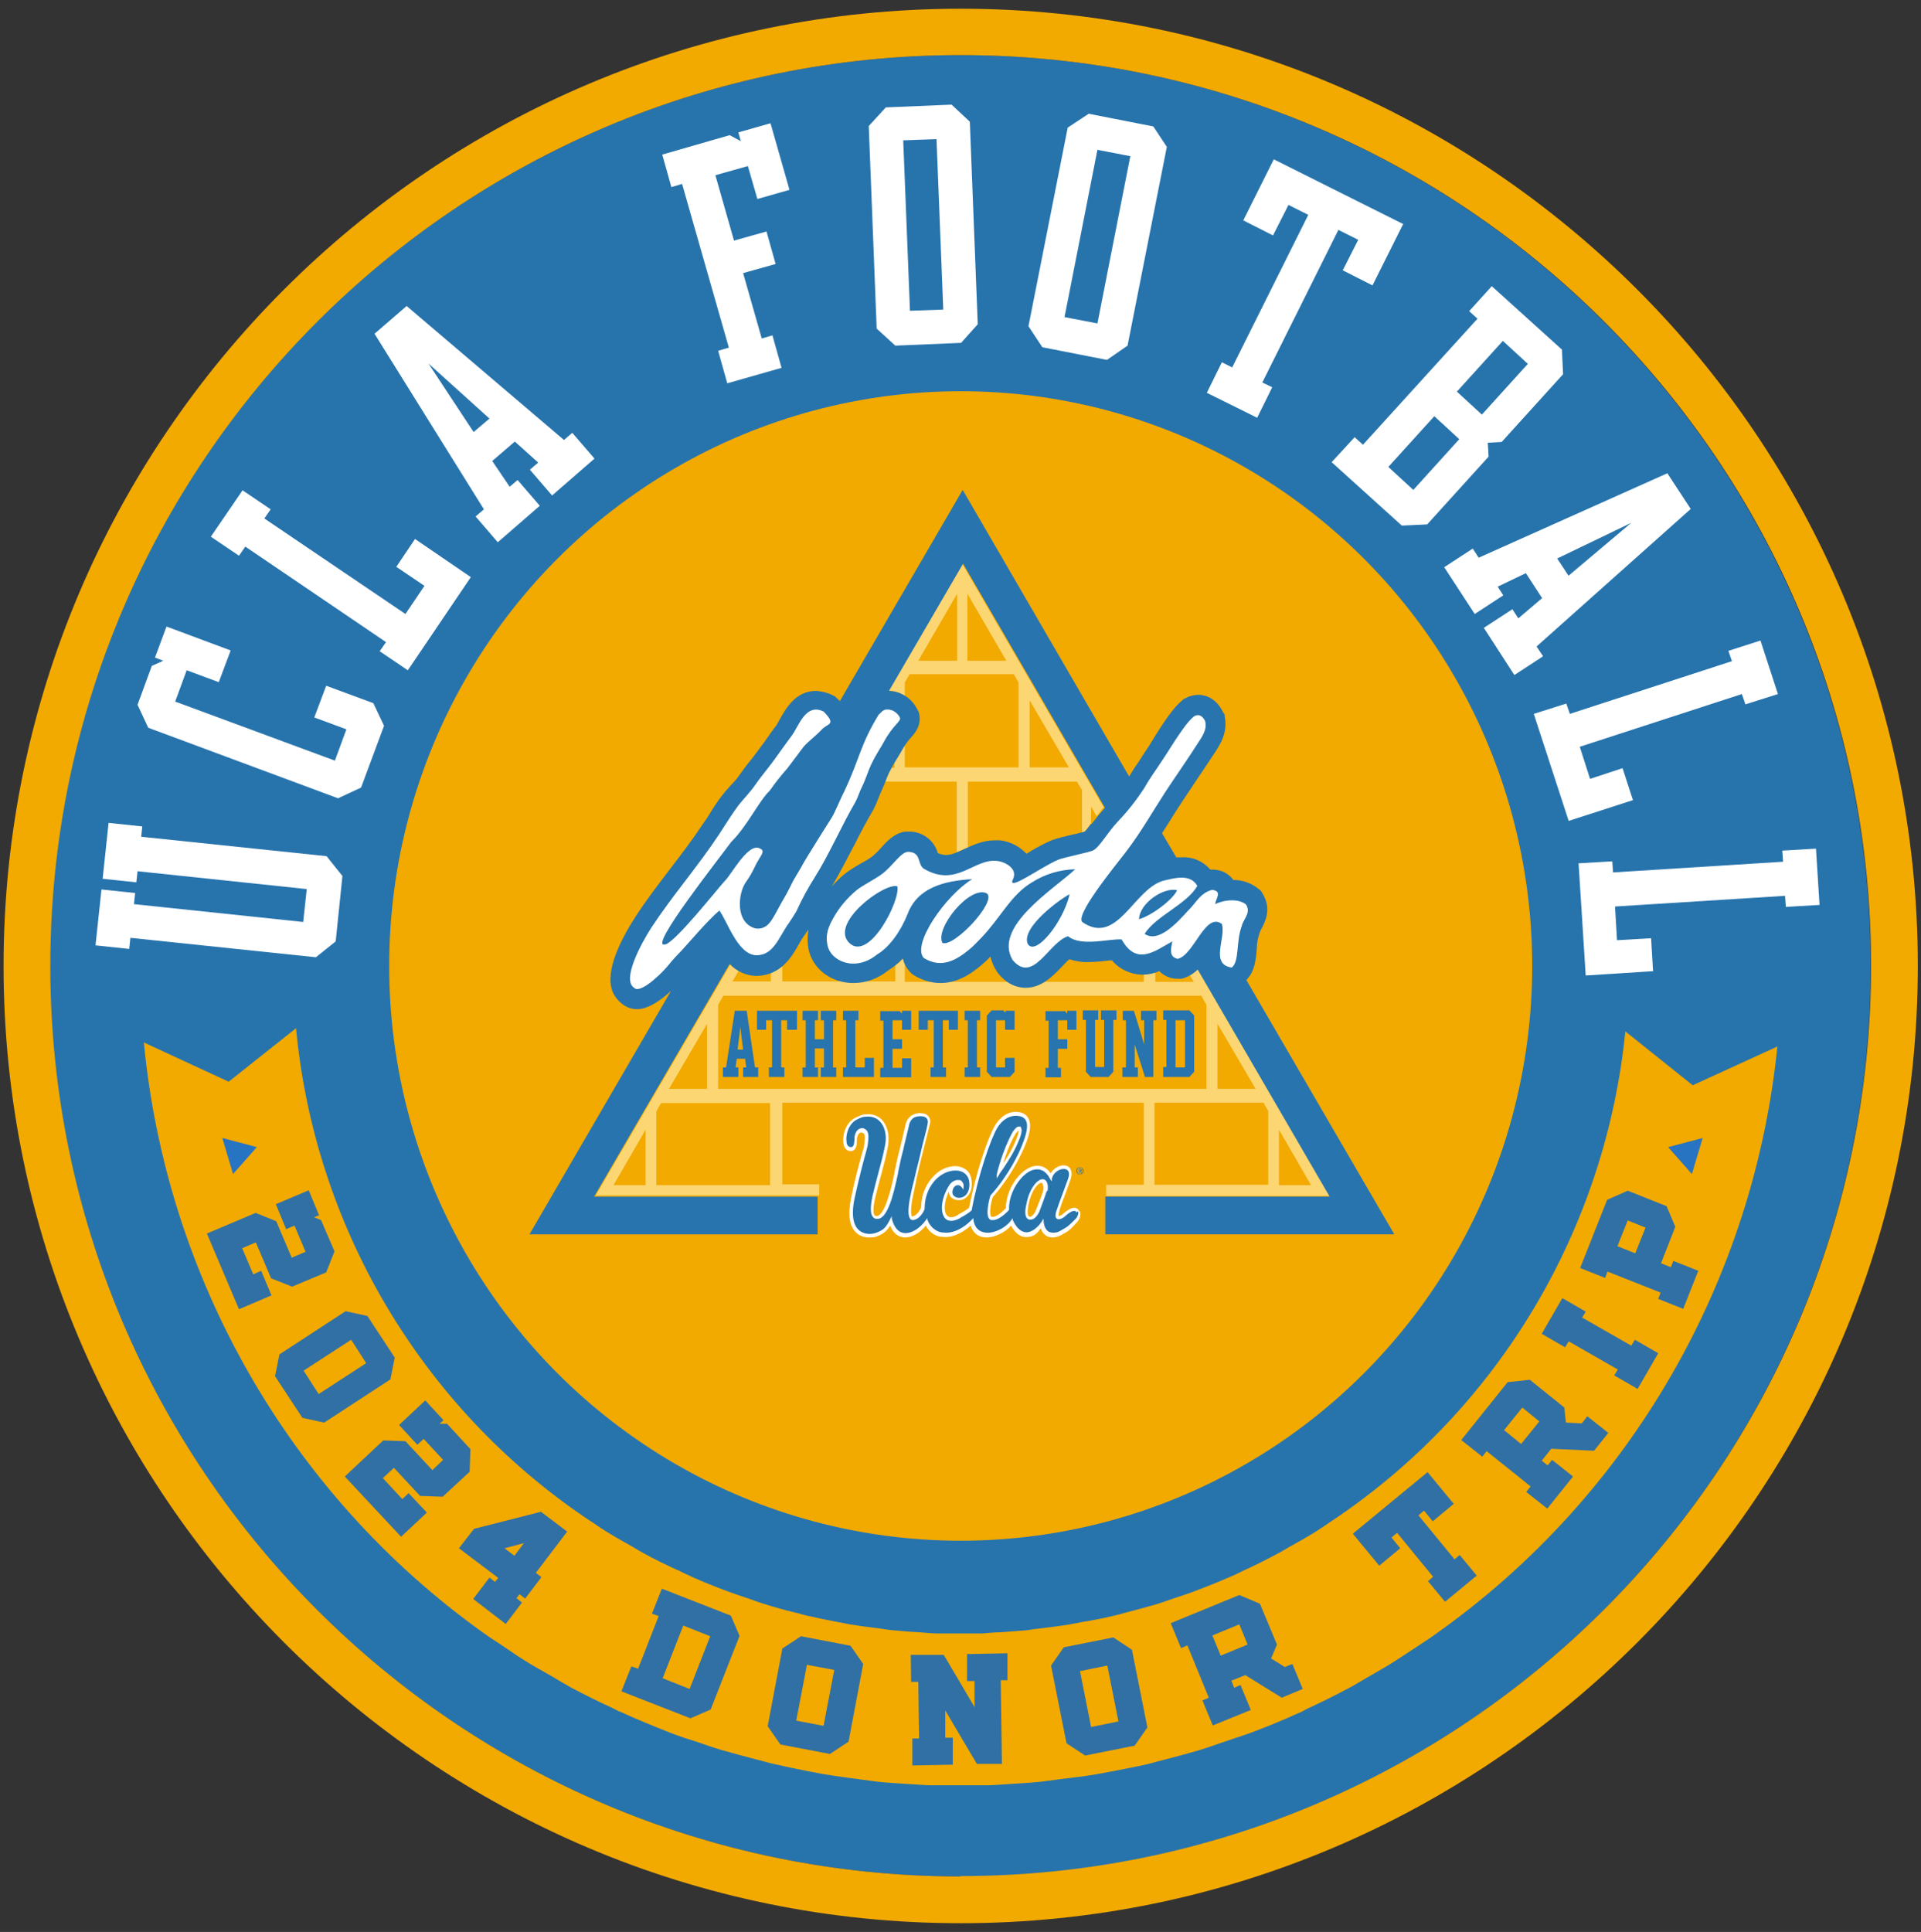
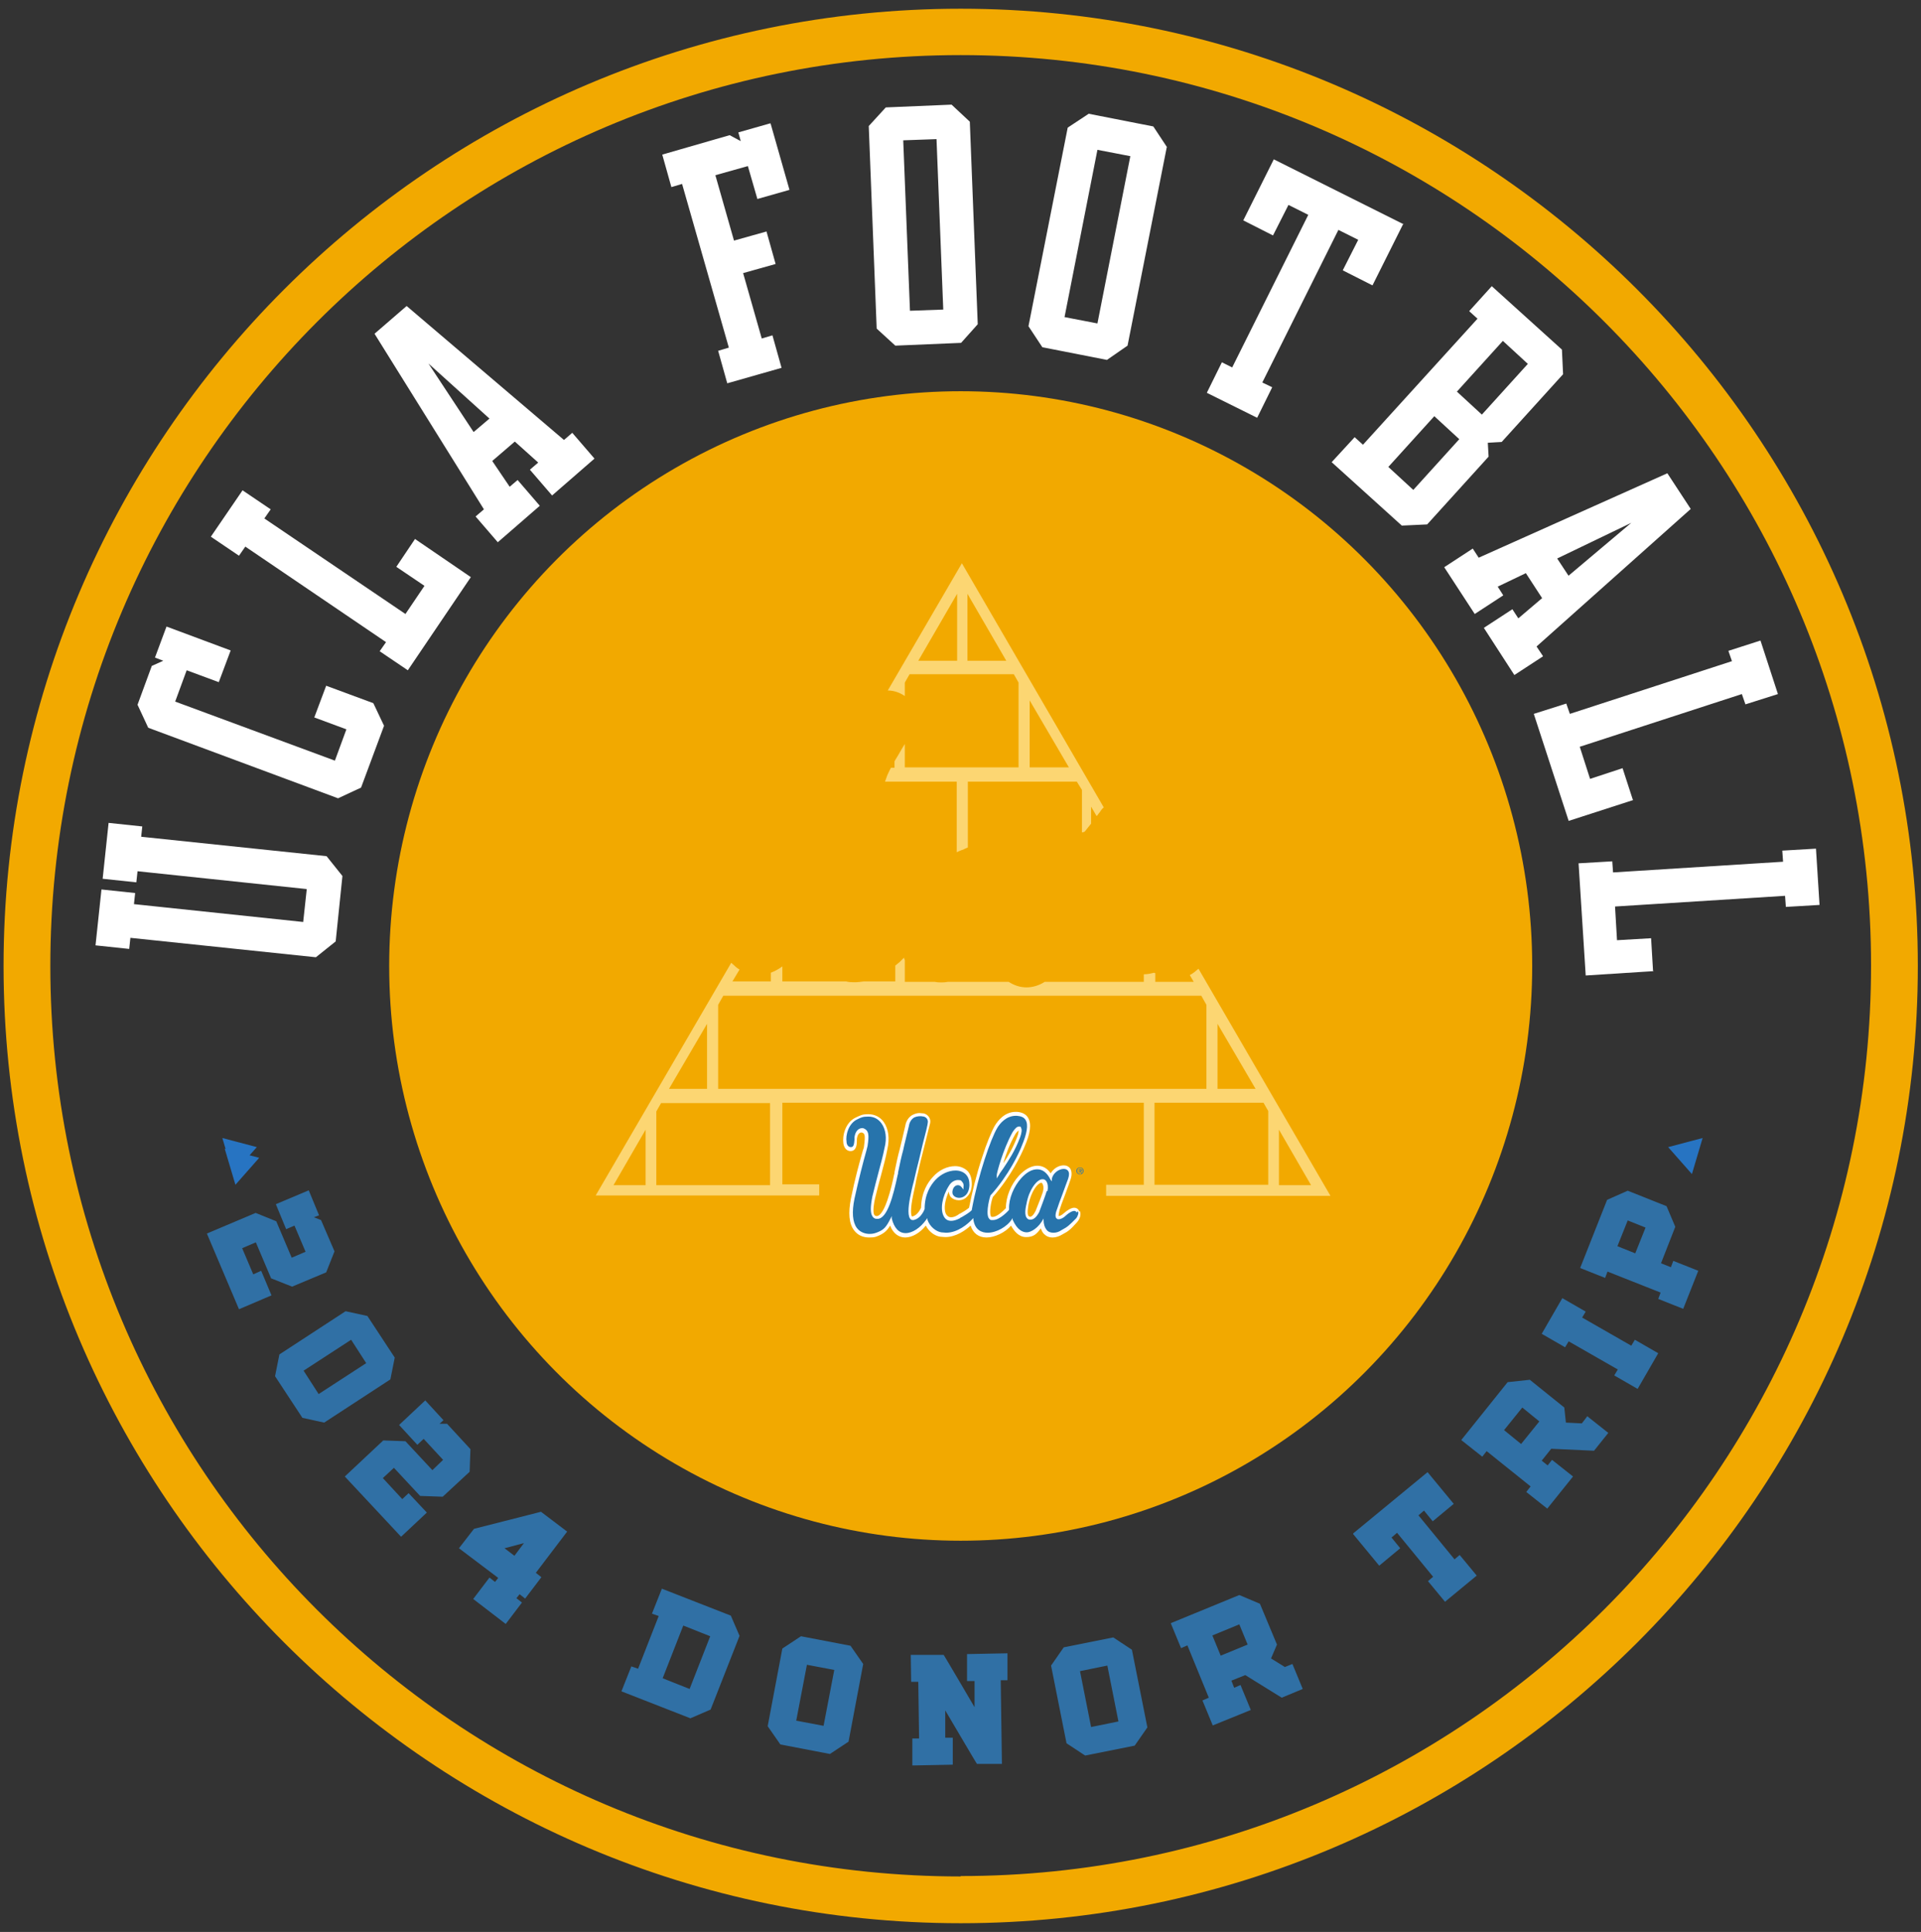
<svg xmlns="http://www.w3.org/2000/svg" id="Layer_1" data-name="Layer 1" version="1.1" viewBox="0 0 484.7 487.4">
  <rect x="0" y="0" width="484.7" height="487.4" fill="#333333" stroke="none" />
  <defs>
    <style>.cls-1{fill:#2774ad}.cls-1,.cls-2,.cls-3,.cls-4,.cls-5,.cls-6,.cls-7,.cls-8{stroke-width:0}.cls-2{fill:#3070a5}.cls-3{fill:#2774c2}.cls-4{fill:#2774ae}.cls-5{fill:#2774ac}.cls-6{fill:#fcd672}.cls-7{fill:#f2a900}.cls-8{fill:#fff}</style>
  </defs>
  <path class="cls-3" d="m65.4 292.1-6 6.8-2.7-9.1 8.7 2.3Z" />
-   <path class="cls-1" d="M242.4 13.9c-126.9 0-229.8 102.9-229.8 229.8s102.9 229.7 229.7 229.7S472 370.5 472 243.7 369.2 13.9 242.4 13.9Zm0 373.8c-79.5 0-144-64.5-144-144s64.4-144 144-144 144 64.5 144 144-64.5 144-144 144Z" />
-   <path class="cls-7" d="m448.5 264-21.4 9.8-17-13.6c-4.9 49.2-31.4 95.1-74.2 123.6-1.5 1-2.9 2-4.4 2.9-1.9 1.2-3.9 2.3-5.9 3.4-1.2.7-2.5 1.5-3.7 2.1-2.8 1.5-5.6 2.9-8.5 4.2-.5.3-1.1.5-1.6.8-3.4 1.5-6.8 2.9-10.3 4.2-2 .8-4.1 1.4-6.1 2.1-1.4.5-2.8 1-4.2 1.4-2.5.7-5 1.4-7.4 2-1 .3-2.1.6-3.1.8-2.5.6-5.1 1.1-7.6 1.5-1.1.2-2.1.4-3.1.6-2.4.4-4.9.7-7.3 1-1.2.1-2.5.3-3.7.5-2.2.2-4.4.3-6.6.5-1.5 0-3.1.2-4.6.3h-11.2c-1.5 0-3.1-.2-4.6-.3-2.2-.1-4.4-.3-6.6-.5-1.2-.1-2.5-.3-3.7-.5-2.4-.3-4.9-.6-7.3-1-1-.2-2.1-.4-3.1-.6-2.6-.5-5.1-1-7.7-1.6-1-.2-2-.6-3.1-.8-2.5-.6-5-1.3-7.5-2.1-1.4-.4-2.7-.9-4.1-1.4-2.1-.7-4.2-1.4-6.3-2.2-3.4-1.3-6.9-2.7-10.2-4.3-.6-.3-1.1-.6-1.7-.8-2.8-1.3-5.7-2.7-8.4-4.2-1.3-.7-2.5-1.5-3.8-2.2-2-1.1-3.9-2.2-5.8-3.4-1.5-.9-2.9-2-4.4-2.9-42.6-28.7-69-74.6-73.6-123.9l-17 13.5-21.4-9.9c5.6 58.6 36.1 113.5 85.6 148.9 1.6 1.2 3.3 2.2 4.9 3.3 1.8 1.2 3.6 2.5 5.4 3.6 2.3 1.5 4.8 2.8 7.2 4.2 1.5.9 3 1.8 4.6 2.7 3.4 1.8 6.8 3.5 10.3 5.1.7.3 1.3.7 2 1h.1c4.1 1.9 8.3 3.6 12.6 5.3 2.5 1 5.1 1.8 7.6 2.6 1.7.6 3.4 1.2 5.1 1.7 3.1.9 6.1 1.7 9.2 2.5 1.3.3 2.5.7 3.8 1 3.1.7 6.3 1.4 9.4 2 1.3.2 2.5.5 3.8.7 3 .5 6 .9 9 1.3l4.5.6c2.7.3 5.4.4 8.1.6 1.9.1 3.8.3 5.6.3h13.8c1.9 0 3.8-.2 5.6-.3 2.7-.2 5.4-.3 8.1-.6 1.5-.2 3-.4 4.6-.6 3-.4 6-.7 9-1.2 1.3-.2 2.6-.5 3.8-.7 3.1-.6 6.3-1.2 9.4-1.9 1.3-.3 2.5-.7 3.8-1 3.1-.8 6.1-1.6 9.2-2.5 1.7-.5 3.4-1.1 5.1-1.7 2.6-.9 5.1-1.7 7.7-2.6 4.3-1.6 8.5-3.3 12.6-5.2h.1c.7-.3 1.3-.7 1.9-1 3.5-1.6 6.9-3.3 10.3-5.1 1.6-.8 3.1-1.8 4.7-2.7 2.4-1.4 4.8-2.7 7.1-4.2 1.9-1.2 3.7-2.4 5.5-3.6 1.6-1.1 3.3-2.1 4.9-3.3 49.7-35.2 80.4-90 86.2-148.6Z" />
  <ellipse class="cls-7" cx="242.4" cy="243.7" rx="144.2" ry="145" />
  <path class="cls-7" d="M242.4 2.2C109.2 2.2.9 110.5.9 243.7s108.3 241.5 241.5 241.5 241.5-108.3 241.5-241.5S375.5 2.2 242.4 2.2Zm0 471.2c-126.9 0-229.7-102.9-229.7-229.7S115.5 13.9 242.4 13.9s229.7 102.9 229.7 229.7-102.9 229.7-229.7 229.7Z" />
  <path class="cls-8" d="m35.6 211.1 46.8 4.9 4 5-1.7 16.5-5 4-46.8-4.9-.3 2.8-8.5-.9 1.5-14.1 8.5.9-.3 2.8 42.7 4.5.9-8.3-42.7-4.5-.3 2.8-8.5-.9 1.5-14.1 8.5.9-.3 2.8ZM42.1 158.1l16.1 6-3 8-8.1-3-2.9 7.9 40.3 14.9 2.9-7.9-8.1-3 3-8 11.9 4.4 2.7 5.7-5.8 15.6-5.8 2.7-47.9-17.8-2.7-5.8 3.6-9.8 2.9-1.3-2.1-.8 2.9-7.8ZM104.6 135.9l14.2 9.7-15.9 23.5-7.1-4.8 1.6-2.3-35.5-24.1-1.6 2.3-7.1-4.8 8-11.7 7.1 4.8-1.6 2.3 35.6 24.1 4.8-7.1-7.1-4.8 4.7-7ZM144.4 109.2l5.6 6.5-10.7 9.3-5.6-6.5 2.1-1.8-5.9-5.3-5.7 4.9 4.4 6.5 2-1.7 5.6 6.5-10.6 9.2-5.6-6.5 2.1-1.8-27.6-44.3 8.1-7 39.7 33.8 2.2-1.9Zm-20.9-3.6-15.4-13.9 11.4 17.3 4-3.4ZM194.5 31.4l4.7 16.5-8.1 2.3-2.4-8.3-8.2 2.3 4.7 16.5 8.2-2.3 2.3 8.2-8.2 2.3 4.7 16.5 2.7-.8 2.3 8.2-13.7 3.9-2.3-8.2 2.7-.8-11.8-41.3-2.7.8-2.3-8.2 17-4.9 2.8 1.5-.6-2.2 8.1-2.3ZM244.7 30.7l2 51.1-4.2 4.7-16.6.7-4.7-4.3-2-51.1 4.3-4.7 16.6-.7 4.6 4.3ZM238 78.1l-1.7-43-8.4.3 1.7 43 8.4-.3ZM294.4 37.1l-9.9 50.1-5.2 3.6-16.3-3.2-3.5-5.3 9.9-50.1 5.3-3.5 16.3 3.2 3.5 5.3Zm-17.5 44.5 8.3-42.2-8.3-1.6-8.3 42.2 8.3 1.6ZM354 56.6 346.3 72l-7.5-3.8 3.9-7.7-5-2.5-19.2 38.5 2.5 1.2-3.8 7.7-12.7-6.3 3.8-7.7 2.6 1.3 19.2-38.5-5-2.5-3.9 7.7-7.5-3.8 7.7-15.4 32.8 16.4ZM394.4 94.4l-15.5 17.1-3.5.2.2 3.5-15.5 17.1-6.4.3-17.7-16 5.8-6.3 2.1 1.9 28.9-31.8-2.1-1.9 5.7-6.3 17.7 16 .3 6.4Zm-37.8 29.2 11.6-12.8-6.3-5.8-11.6 12.8 6.3 5.8Zm11-24.8 6.3 5.8 11.6-12.8-6.3-5.8-11.6 12.8ZM389.3 165.6l-7.2 4.7-7.7-11.9 7.2-4.7 1.5 2.3 6-5.1-4.1-6.3-7.1 3.4 1.4 2.2-7.2 4.7-7.7-11.8 7.2-4.7 1.5 2.3 47.6-21.3 5.9 9-38.9 34.7 1.6 2.4Zm6.4-20.3 15.9-13.4-18.7 9 2.9 4.4ZM412.2 201.8l-16.4 5.3-8.8-27 8.2-2.6.9 2.6 40.9-13.3-.9-2.6 8.1-2.6 4.4 13.5-8.2 2.6-.9-2.6-40.9 13.3 2.6 8.1 8.2-2.7 2.6 8ZM417.3 245l-17.2 1.1-1.8-28.3 8.5-.5.2 2.8 42.9-2.7-.2-2.8 8.5-.5.9 14.2-8.5.5-.2-2.8-42.9 2.7.5 8.5 8.6-.5.5 8.4Z" />
  <path class="cls-2" d="m64.6 313.4-3.5 1.5 2.8 6.6 2-.9 2.6 6.2-8.2 3.5-8.1-19.1 12.3-5.2 5.2 2.1 3.9 9.2 3.5-1.5-2.8-6.6-2.1.9-2.6-6.3 8.3-3.5 2.6 6.3-1.3.5 1.8.7 3.4 7.9-2.1 5.3-8.6 3.6-5.3-2.1-3.9-9.2ZM69.4 347.2l1.1-5.5 16.7-10.9 5.5 1.2 6.9 10.5-1.1 5.5-16.7 10.9-5.5-1.2-6.9-10.5Zm19.2-9.2-12 7.8 3.8 5.9 12-7.8-3.8-5.9ZM99.4 370.3l-2.8 2.6 4.9 5.3 1.6-1.5 4.6 4.9-6.5 6.1L87 372.5l9.7-9.1 5.6.2 6.8 7.3 2.7-2.6-4.9-5.3-1.6 1.5-4.6-5 6.6-6.2 4.6 5-1 .9h1.9l5.9 6.4-.2 5.7-6.8 6.3-5.7-.2-6.8-7.3ZM125.6 398l-9.8-7.4 3.8-4.9 16.9-4.3 6.6 5-7.9 10.4 1.4 1.1-4.1 5.4-1.4-1.1-.8 1 1.4 1.1-4.1 5.4-8.2-6.3 4.1-5.4 1.4 1.1.8-1Zm4.2-5.5 2.4-3.2-4.9 1.3 2.5 1.9ZM186.6 412.7l-7.3 18.6-5.1 2.2-17.4-6.8 2.5-6.3 1.7.6 5.2-13.3-1.7-.6 2.5-6.3 17.4 6.8 2.2 5.1Zm-7.4.1-6.8-2.7-5.2 13.3 6.8 2.7 5.2-13.3ZM214.6 415.2l3.2 4.6-3.7 19.6-4.7 3.1-12.5-2.4-3.2-4.6 3.7-19.6 4.7-3.1 12.5 2.4Zm-6.8 20.2 2.7-14.1-6.9-1.3-2.7 14.1 6.9 1.3ZM243.9 417.3l10.3-.2v6.8h-1.7l.3 21.1h-6.3c0 .1-8-13.5-8-13.5v6.9h1.9v6.8c.1 0-10.2.2-10.2.2v-6.8h1.7l-.2-14.3h-1.8l-.1-6.8h8.3c0-.1 7.8 13.2 7.8 13.2v-6.6H244v-6.8ZM280.9 413.1l4.7 3.1 3.9 19.6-3.2 4.6-12.5 2.5-4.7-3.1-3.9-19.6 3.2-4.6 12.5-2.5Zm1.3 21.2-2.8-14.1-6.9 1.4 2.8 14.1 6.9-1.4ZM324.1 420.6l2-.8 2.6 6.3-5.3 2.2-9.2-5.7-3.5 1.4.7 1.8 1.6-.7 2.6 6.3-9.6 3.9-2.6-6.3 1.6-.7-5.4-13.2-1.6.7-2.6-6.3 17.3-7.1 5.2 2.2 4.3 10.3-1.5 3.5 3.4 2.1Zm-18.2-8 2.1 5.1 6.8-2.8-2.1-5.1-6.8 2.8ZM341.5 386.8l18.7-15.4 6.6 8-5.3 4.4-2.2-2.7-1.4 1.2 9.1 11.1 1.3-1.1 4.3 5.2-8 6.6-4.3-5.2 1.3-1.1-9.1-11.1-1.4 1.2 2.2 2.7-5.3 4.4-6.6-8ZM399.2 359l1.3-1.7 5.3 4.2-3.6 4.5-10.8-.5-2.4 3 1.5 1.2 1.1-1.4 5.3 4.2-6.5 8.1-5.3-4.2 1.1-1.4-11.1-8.9-1.1 1.4-5.3-4.2 11.7-14.6 5.6-.6 8.7 7 .4 3.8 4 .2Zm-19.7 1.8 4.3 3.5 4.6-5.7-4.3-3.5-4.6 5.7ZM389 336.5l5.2-9 5.9 3.4-.9 1.5 12.4 7.1.9-1.5 5.9 3.4-5.2 9-5.9-3.4.9-1.5-12.4-7.1-.9 1.5-5.9-3.4ZM405.5 302.7l5.2-2.3 9.8 3.9 2.2 5.2-3.6 9.2 2.5 1 .6-1.6 6.3 2.5-3.8 9.6-6.3-2.5.6-1.6-13.4-5.3-.6 1.6-6.3-2.5 6.8-17.2Zm2.6 11.7 4.5 1.8 2.6-6.5-4.5-1.8-2.6 6.5Z" />
  <path class="cls-3" d="m429.6 287.1-2.7 9.1-6-6.8 8.7-2.3ZM64.8 289.4l-6 6.8-2.7-9.1 8.7 2.3Z" />
  <g id="WAF_Primary_Mark" data-name="WAF Primary Mark">
    <g id="Group_878" data-name="Group 878">
      <g id="Group_861" data-name="Group 861">
-         <path id="Path_2686" data-name="Path 2686" class="cls-7" d="m361.5 316.7-40.9-70.3c.7-2.1 1.2-4.2 1.3-6.4 0-1 .2-2 .5-3 0-.2.2-.4.3-.5.9-1.8 3.8-7.2.1-13.5l-.8-1.3-1.2-1c-2.1-1.8-4.6-3-7.3-3.3-1.7-1.4-3.7-2.4-5.9-2.7-2.1-1.8-4.6-2.9-7.3-3.2l-1-1.8v-.2c1.1-1.6 2-3.1 3-4.6 1.1-1.6 2.3-3.5 3.5-5.3 1.7-2.5 3.2-4.8 4.5-6.7 1.7-2.5 4.7-7.1 3.4-13.3l-.2-1.1-.5-1c-2.1-4.5-6.1-7.2-10.6-7.2-2 0-4 .6-5.7 1.6l-.7.4-.6.5c-2.4 2-5 5.5-9.3 12.4-.2.3-.3.5-.5.8l-42.7-73.3-33.3 57.2c-1.2-.3-2.4-.5-3.6-.5-8 0-11.7 6.7-13.3 9.5-.2.4-.5.8-.6 1-.9 1.2-1.9 2.6-2.9 4-.6.8-1.1 1.6-1.6 2.3-.6.9-1.3 1.7-1.9 2.5-.9 1.2-1.9 2.4-2.9 3.8-.5.7-1.1 1.4-1.7 2.1-.6.7-1.3 1.5-2.1 2.5-1.4 1.8-2.9 4-4.1 6-.4.7-.8 1.3-1.2 1.9-2.6 3.9-5.2 7.4-8.1 11.1-3 3.9-6.1 8-9.1 12.6-3.8 5.9-8.1 14.4-6.7 21.1.6 2.8 2.2 5.4 4.5 7.1 1.1.9 2.3 1.5 3.7 1.9l-33.6 57.9h237.5Z" />
-       </g>
+         </g>
      <g id="Group_862" data-name="Group 862">
        <path id="Path_2687" data-name="Path 2687" class="cls-6" d="M197 278.2h91.6v20.7h-9.5v2.8h56.6l-33.3-57.3c-.7.6-1.4 1.2-2.2 1.6l1 1.7h-9.7v-2.2c-.1 0-.2 0-.3-.1-.8.2-1.7.4-2.6.4v1.9h-25c-1.4.9-3 1.4-4.6 1.4-1.6 0-3.1-.5-4.5-1.4h-15.3c-1.1.2-2.3.2-3.4 0h-7.5v-5.4c0-.2-.2-.4-.2-.7l-1.1 1.1c-.4.3-.7.6-1.1.9v4h-8c-.7.1-1.5.2-2.2.2-.7 0-1.5 0-2.2-.2h-16.1v-3.8c-.9.7-1.9 1.2-2.9 1.6v2.2h-9.7l1.8-3c-.4-.2-.7-.5-1-.7l-.2-.2c-.3-.3-.6-.5-.9-.8l-34.2 58.7h56.4v-2.8h-9.3v-20.7Zm125.7 6.8 8.1 14h-8.1v-14Zm-2.7-4.7v18.6h-28.7v-20.7h27.5l1.2 2.1Zm-12.8-22 9.6 16.4h-9.6v-16.4Zm-126-4.8 1.3-2.3h120.6l1.3 2.3v21.2H181.2v-21.2Zm-2.8 4.8v16.4h-9.6l9.6-16.4ZM162.9 299h-8.1l8.1-14v14Zm31.4 0h-28.7v-18.6l1.2-2.1h27.5V299Z" />
        <path id="Path_2688" data-name="Path 2688" class="cls-6" d="M244.2 213.8v-16.6h27.5l1.3 2.1V210c.3 0 .5-.1.7-.2.4-.5 1.1-1.4 1.6-2v-4.3l1.4 2.4c.3-.3.5-.7.8-1 .3-.5.6-.9 1-1.2l-35.8-61.6-18.7 32.1c1.5 0 3 .5 4.3 1.4v-3.4l1.2-2.1h26.3l1.2 2.1v21.4h-28.7v-5.9c-.4.6-.8 1.3-1.2 2-.4.7-.8 1.4-1.2 2 0 .1-.2.3-.2.4v1.6h-.9c-.2.4-.5.9-.7 1.4-.3.6-.5 1.3-.8 2.1h18.1V215c.4-.2.9-.4 1.4-.6.2 0 .3-.1.5-.2.3-.1.6-.3.9-.4Zm-2.7-47.1h-9.8l9.8-16.9v16.9Zm2.6 0v-16.9l9.8 16.9h-9.8Zm15.7 10 9.9 16.9h-9.9v-16.9Z" />
      </g>
-       <path id="Path_2689" data-name="Path 2689" class="cls-4" d="M314.7 247c1.9-2.1 2.2-5 2.4-7.6 0-1.5.3-2.9.8-4.3.1-.3.3-.7.5-1 .8-1.6 2.5-4.8.2-8.6l-.4-.7-.6-.5c-1.8-1.5-4.1-2.3-6.4-2.3-1.2-1.6-2.9-2.5-4.9-2.6h-.9c-1.8-2.1-4.5-3.3-7.2-3.1h-1.4l-3.6-6.1 2.1-3.3c1-1.6 2-3.2 3-4.7 1.1-1.6 2.3-3.5 3.6-5.4 1.7-2.5 3.2-4.8 4.4-6.6 1.4-2.1 3.6-5.3 2.7-9.5v-.5c-.1 0-.4-.5-.4-.5-1.9-4-5-4.4-6.2-4.4-1.2 0-2.3.3-3.4.9l-.4.2-.3.3c-2 1.6-4.4 4.9-8.2 11.2-1.4 2.1-2.2 3.3-2.8 4.3-.8 1.1-1.4 2-2.4 3.7l-42-72.3-31 53.3c-.2-.2-.4-.5-.6-.6l-.6-.6-.8-.4c-1.2-.6-2.6-.9-4-1-5.1 0-7.6 4.4-9.1 7.1-.3.5-.6 1.1-.9 1.6-.9 1.1-1.9 2.6-2.9 4-.6.8-1.2 1.6-1.7 2.3-.7.9-1.3 1.8-2 2.6-.9 1.1-1.8 2.3-2.7 3.6-.6.9-1.3 1.7-2.1 2.5-.6.7-1.3 1.4-2 2.3-1.3 1.6-2.6 3.6-3.8 5.6-.4.7-.9 1.3-1.3 1.9-2.7 4.1-5.4 7.6-8.3 11.4-2.9 3.8-6 7.8-8.9 12.3-2.7 4.2-7.1 12-6 17.4.3 1.7 1.3 3.2 2.7 4.3 1.1.9 2.4 1.4 3.8 1.4 3 0 6.3-2.5 8.6-4.6l-35.7 61.4h72.7v-9.5h-56.4l34.2-58.7c1.8 1.9 4.3 3 6.8 3h.2c5.9-.2 8.7-4.8 10.4-7.9.5-.9 1-1.7 1.5-2.4.3-.4.6-.9 1-1.4-.3 1.6-.3 3.3 0 4.9 1 5 5.7 8.6 11.3 8.6 3.2 0 6.2-1.1 8.7-3.1 1.4-.9 2.7-1.9 3.8-3.1.3 1.3.9 2.4 1.8 3.4l.5.5.6.4c2 1.2 4.3 1.9 6.6 1.9 4.4 0 7.8-2.4 10.3-4.5.6-.5 1.6-1.4 2.3-2.2.3 1.3.8 2.5 1.5 3.6l.4.6c2.5 3.1 5.2 3.7 7 3.7 4.1 0 7-3.1 9.3-5.5.5-.5 1.1-1.2 1.7-1.7 1.6.5 3.3.8 5 .7 1.7 0 3.4-.2 5.1-.4h.7c1.8 2.2 4.6 3.5 7.5 3.6 1.5 0 3-.3 4.4-.9 1.1 1.1 2.4 1.7 3.9 1.9h.9c0 .1.9 0 .9 0 1.5-.4 2.9-1.2 4-2.3l33.3 57.3h-56.6v9.5h72.9l-37.3-64.1Zm-39.4-39.2c-.5.7-1.2 1.6-1.6 2-.8.2-2.2.6-3.3.8-1.7.4-3.4.8-5.1 1.4-2.2 1-4.3 2.1-6.3 3.4-1.8-1.9-4.1-3.1-6.7-3.4H251c-3 0-5.5 1.2-7.7 2.2-1.7.8-3.2 1.5-4.6 1.5-.7 0-1.5-.2-2.1-.5-.9-3.3-4-5.5-7.4-5.4h-.9c-2.7.5-4.4 2.3-6 4.1-.6.7-1.3 1.4-2 2-1 .8-2.1 1.4-3.2 2-1.4.8-2.7 1.6-4 2.6-1.2 1-2.2 2-3.2 3.1 1.9-3.2 3.8-6.9 5.7-10.5 1.5-3 3-5.8 4.4-8.2.6-1 1.1-2.1 1.5-3.2.2-.4.3-.7.4-1 .5-1.1 1-2.3 1.5-3.5.3-.8.6-1.6.9-2.2.6-1.2 1.2-2.3 1.9-3.4.4-.7.8-1.3 1.2-2 .7-1.3 1.5-2.5 2.5-3.6.9-1 2.7-3 2-6l-.2-.6-.3-.5c-1.4-2.8-4.1-4.5-7.1-4.6l18.7-32.1 35.8 61.6c-1.2 1.3-2.3 2.7-3.4 4.1Zm-87.9 63.9h3.9v-2.4h-.8l-2.1-14.3h-3l-2.2 14.3h-.8v2.4h3.9v-2.4h-.7l.3-2.2h2.1l.3 2.2h-.8v2.4Zm-1.3-6.9.7-5.7.7 5.7h-1.4Zm12.5-5v-2.4h-1.5v11.9h.8v2.4H194v-2.4h.8v-11.9h-1.5v2.4H191V255h10.1v4.8h-2.3Zm8.5-4.8h3.9v2.4h-.8v11.9h.8v2.4h-3.9v-2.4h.8v-4.8h-2.3v4.8h.8v2.4h-3.9v-2.4h.8v-11.9h-.8V255h3.9v2.4h-.8v4.8h2.3v-4.8h-.8V255Zm11.1 11.9h2.3v4.8h-7.8v-2.4h.8v-11.9h-.8V255h3.9v2.4h-.8v11.9h2.4v-2.4Zm9.4-11.9h2.3v4.8h-2.3v-2.4h-2.4v4.8h2.4v2.4h-2.4v4.8h2.4V267h2.3v4.8h-7.8v-2.4h.8v-11.9h-.8v-2.4h4.9l.6.6v-.6Zm4 0h10.1v4.8h-2.3v-2.4h-1.5v11.9h.8v2.4h-3.9v-2.4h.8v-11.9h-1.5v2.4h-2.3V255Zm11.8 0h3.9v2.4h-.8v11.9h.8v2.4h-3.9v-2.4h.8v-11.9h-.8V255Zm10.3 0h2.3v4.8h-2.4v-2.4h-2.3v11.9h2.3v-2.4h2.4v3.5l-1.2 1.3h-4.6l-1.2-1.3v-14.2l1.2-1.3h2.9l.6.6v-.6Zm15.6 0h2.3v4.8h-2.3v-2.4h-2.4v4.8h2.4v2.4h-2.4v4.8h.8v2.4h-3.9v-2.4h.8v-11.9h-.8v-2.4h4.9l.6.6v-.6Zm10.5 16.7h-4.6l-1.2-1.3v-13.1h-.8v-2.4h3.9v2.4h-.8v11.9h2.3v-11.9h-.8v-2.4h3.9v2.4h-.8v13.1l-1.2 1.3Zm4.3-2.4v-11.9h-.8V255h2.8l2.6 8.5v-6.1h-.8V255h3.9v2.4h-.8v14.3h-2.1l-2.6-8.2v5.8h.8v2.4h-3.9v-2.4h.8Zm9.4 0v2.4h6.6l1.2-1.3v-14.2l-1.2-1.3h-6.6v2.4h.8v11.9h-.8Zm3.1-11.9h2.4v11.9h-2.4v-11.9Z" />
-       <path id="Path_2694" data-name="Path 2694" class="cls-8" d="M181.5 229.7c-3.4 3-7.1 7.5-9.7 10.3-1 1-2.1 2.2-3.4 3.8-2.4 2.8-7.1 6.9-8.4 5.4-3.2-2 1.8-11.2 4.3-15.1 5.6-8.5 11.5-15.1 17.2-23.7 1.5-2.3 3.3-5.2 4.8-7.2 1.5-1.9 2.8-3.1 4.2-5.1 1.5-2.2 3.1-4 4.7-6.2 1.4-1.9 3.2-4.5 4.5-6.2 1.9-2.5 3.5-8.4 8.1-6.2 3.4 3.5 1 2.9-.5 4.6-1.6 1.7-3.6 3.1-4.7 4.5-2.9 3.9-1.9 2.5-3.9 5.2-1.6 1.8-3.1 3.7-4.5 5.7-2.6 2.4-5.7 9-9.7 12.9-3.6 4.9-20.5 26.3-16.9 25.9 2.1.4 14-14.8 15.5-16.3 1.4-1.4 5.4-8.8 8.2-8.1 2.4.7.4 1.9-1 5.1-.6 1.2-1.2 2.3-2 3.4-2.1 2.8-2.9 10.3 2.2 11.8 1.3.3 2.7-.2 3.6-1.3 1-1.1 1.9-3.1 3.1-5.2.9-1.5 1.5-2.6 2.3-4.2.5-1.1 1.1-2.1 1.7-3.1.9-1.4 1.6-2.9 2.7-4.6 2-3.3 3.8-6.1 6-9.6.8-1.3 2.4-5.2 3.1-6.5 3.9-8.2 4-11.7 8.7-19.4.6-.4 1-1.4 2.3-1.3 1.3 0 2.5.9 3.1 2.1.2 1-1.7 1.7-4.1 6.1-.9 1.7-1.8 2.8-3.2 5.7-.8 1.7-1.4 3.8-2.3 5.6-.5.9-1 2.6-1.7 3.9-3.3 5.6-6.7 13.4-10.2 18.9-1.7 2.7-3.3 5.6-4.6 8.5-.6 1-1.2 2-1.9 3-2.6 3.6-3.8 8.1-8.1 8.2-4.9.1-7.6-9-9.6-11.4Zm131.9 3.7c-1.6 4-.6 9.1-2.6 10.7-5.6-.8-1.4-7.5-2.5-11-4.2-3.1-7 7.8-11.1 8.8-2.4-.4-1.7-2.8-1.4-4.4-4.4 2.4-9 6.3-12.8-.5-3.3-.2-10.2 1.9-13.5-.8-4.8 1.4-8.8 12.2-14 6-5-8.4 10.3-17.8 15.8-22.9-3.9.1-7.6 1.2-10.9 3.3-5.3 3.1-7.9 8.9-12.9 14.1-.5.5-2.2 2.3-3 2.9-3.1 2.5-6.8 4.9-11.4 2.1-3.2-3.4 5.6-15.9 12.2-19.9-7 .4-13.8 2.1-16.3 8.8-1.7 4.3-4.6 8.4-7.7 10.2-5.5 4.5-11.7 1.7-12.5-2.3-.4-1.9-.3-3.8 1.3-6.6 1.5-2.8 3.6-5.3 6-7.3 1.7-1.4 5.6-3.2 7.3-4.8 2.6-2.4 3.9-4.6 5.6-4.9 3.5 0 2.4 2.9 4 4.2 8.3 5 12.7-2.6 18.6-1.9 1.9.2 5.3 1.9 4 4.6-1.7 3.4 7.1-3.1 11.4-4.9 1.4-.6 8.1-1.9 8.9-2.4 1.6-.9 3.5-4.4 6.2-7.3 2.4-2.5 4.6-5.3 6.5-8.2 1.9-3.3 2.2-3.4 5.4-8.3 3.4-5.4 5.7-8.8 7.3-10 1.6-.9 2.5.6 2.8 1.3.5 2.1-.8 3.9-2 5.7-2 3.2-5.5 8.2-8 12-3.2 4.9-6.1 10.1-10 15.2-3.4 4.4-13.2 16.4-10.9 17.8 8.9 6 13-8.9 20.7-10.6 1.9-.4 6.4-1.9 8.2 1.4-2.7 4.7-10.5 7.6-13.3 12.1 3.5 2.4 8.2-2.8 11.1-6 1.9-1.8 2.9-4.3 5.9-5.1 2.7.3 1 2.1.8 3.6 2.5-1.2 6-1.4 7.8.1 1.2 2-.3 3.2-1.1 5.3Zm-87-9.8c-3.3-1-17.4 9.5-12 14.4 5.1 4.5 12.9-11.1 12-14.4Zm22.6 1.8c-4.2-2.2-13.2 8.8-11.2 12.5 3 1.1 13.8-10.5 11.2-12.5Zm20.9.2c-2.1 1-12.3 8.3-10.6 12.5 1.9 3.3 8.9-5.3 10.6-12.5Zm27.1-1c-3.2-.9-9.5 3.2-9.6 7.3 3.2-.9 8.6-5 9.6-7.3Z" />
    </g>
  </g>
  <path class="cls-8" d="M272.3 305.6c-.2-.6-.7-.9-1.3-.9s-1.6.5-2.6 1.4c-.4.4-1 .7-1.3.7 0-.1 0-.5.3-1.7.1-.4.7-2.1 1.3-3.6.8-2.2 1.3-3.5 1.4-3.9.5-1.4.2-2.3 0-2.7-.4-.6-1-.9-1.7-.9-1.2 0-2.5.7-3.3 2-1.1-1.6-2.4-1.9-3.4-1.9-1.5 0-3.1.9-4.6 2.5-2 2.2-3.3 5.3-3.3 8.2-.7.7-2.2 2.2-3.3 2.2h-.3s-.1 0-.2-.2c-.4-.9 0-3.4.5-4.8 4.7-5.3 7.3-11 8-12.7 1.5-3.4 1.8-5.8.9-7.3-.5-.9-1.5-1.4-2.8-1.5h-.3c-2.8 0-4.5 2.2-5.3 3.5-.8 1.4-2.1 4.5-3.2 8-1.4 4.2-2.5 8.7-3.3 12.7-.7.6-1.6 1.1-2.3 1.5-.2 0-.3.2-.5.3-.6.4-1.2.6-1.7.6-.6 0-1-.3-1.3-.8-.7-1.4-.2-3.7.7-5.7 0 .5.2 1 .5 1.4.5.5 1.2.8 2 .8s1.6-.3 2.2-1c.7-.7 1.1-1.8 1.1-3.1s-.3-2.4-1-3.2c-.8-.8-1.9-1.3-3.2-1.3-2 0-4.1 1-5.6 2.7-1.3 1.4-2.9 3.8-3 7.8-.2.4-.9 1.9-2.2 2.2h-.1c-.3-.4-.4-2.1.3-5.4.4-2 .6-2.6.7-3.4.1-.6.3-1.3.6-2.6.2-1.1.9-3.9 1.6-6.6l1.4-5.6c.2-1.1-.5-2.1-1.6-2.4-.4 0-.8-.1-1.1-.1-.6 0-1.2.2-1.8.5-.9.5-1.6 1.5-1.8 2.8-.6 2.6-1 4.3-1.4 5.9-.5 1.8-.8 3.3-1.3 5.7 0 .2 0 .4-.1.6-.3 1.5-.9 4.2-1.7 6.5-1.2 3.5-2.2 4-2.7 4-.4 0-.5-.2-.6-.3-.5-.8 0-3.4.2-4.2.5-2.1 1-4 1.5-5.8.6-2.3 1.2-4.4 1.6-6.6.6-2.6.3-5.1-.9-6.8-.9-1.3-2.3-2-3.9-2s-2 .3-3.1.8c-2.7 1.2-3.5 4.6-3.2 6.6.2 1.2.9 1.9 1.8 1.9 1.5 0 1.6-1.7 1.6-2.6v-.5c.1-.7.4-1.6 1.2-1.6.8.2 1 .6.6 3.5 0 .4-.2.7-.3 1.1-.9 3.2-2 7.1-3 12.1-.7 3.6-.5 6.3.8 8 .9 1.2 2.2 1.8 3.8 1.8s1.7-.2 2.5-.5c1.3-.6 2-1.2 2.8-2.5.7 1.9 2.1 3 3.8 3s3.7-1.1 5.2-3c.8 1.6 2.3 2.6 3.6 2.8.4 0 .9.1 1.3.1 2.7 0 5.1-1.7 6.4-2.9.6 1.9 2 3 4 3s4.7-1.2 6.2-3c.7 1.3 1.9 2.9 3.8 2.9s2.7-.8 3.7-2.2c.2.5.4 1 .8 1.4.6.6 1.3.9 2.2.9.8 0 1.7-.3 2.5-.8 1.5-.8 1.9-1.1 3.7-3.1.7-.8 1-1.9.7-2.7Zm-12.4 1.3h-.2c-.5-.2-.5-1.2-.2-3 .7-3.4 2.2-5 2.6-5.2.2-.2.5-.3.6-.3s.2 0 .3.2c.2.3.4.9.2 1.8 0 .3-1 2.9-1.9 5.1-.5 1-1 1.5-1.5 1.5Zm-6.7-13.6c.6-2.1 1.6-4.8 3-7.2.4-.6.7-.8.8-.9 0 .2 0 .7-.3 1.5-1.1 2.9-2.3 4.9-3.5 6.7Z" />
  <path class="cls-5" d="M271.6 305.9c0-.3-.3-.4-.6-.4s-1 .2-2.1 1.2c-.5.5-1.2.9-1.8.9-.4 0-.5-.2-.6-.3-.3-.4-.2-1.3.3-2.5.1-.4.7-2 1.3-3.6.6-1.7 1.3-3.5 1.4-3.8.3-.9.3-1.6 0-2-.2-.3-.6-.5-1.1-.5-1.2 0-2.7 1-3 2.5v.6c-.1 0-.4-.5-.4-.5-.8-1.6-1.9-2.5-3.3-2.5s-2.7.8-4 2.2c-1.9 2.1-3.2 5.2-3.1 7.8v.2c0 .1-2.3 2.6-4 2.6h-.5c-.3 0-.5-.3-.7-.6-.7-1.5.4-5.4.5-5.6 4.7-5.2 7.3-10.9 7.9-12.5 1.3-3.1 1.7-5.3 1-6.5-.4-.7-1.1-1-2.2-1.1h-.3c-2.4 0-4 1.9-4.7 3.1-1.6 2.7-4.8 11.8-6.4 20.6v.1c-.8.8-1.8 1.3-2.6 1.8-.2 0-.3.2-.5.3-.8.4-1.5.6-2.1.6-.9 0-1.5-.4-1.9-1.2-.9-1.7-.4-4.9 1.3-7.6.5-.9 1.4-1.5 2.3-1.5s.8.2 1.1.5c.3.3.4.8.3 1.3v.6l-.4-.5c-.3-.4-.6-.6-1-.6-.6 0-1.3.5-1.4 1.7 0 .4.1.7.3.9.3.4.9.6 1.4.6 1.1 0 2.5-.8 2.6-3.2 0-1.1-.2-1.9-.8-2.6-.6-.7-1.6-1.1-2.7-1.1-1.8 0-3.7.9-5.1 2.4-1.2 1.3-2.7 3.6-2.7 7.3 0 0-.8 2.4-2.8 2.8h-.2c-.3 0-.5-.1-.7-.4-.7-1-.3-3.9.2-6.1.4-2 .6-2.6.8-3.4.1-.6.3-1.2.6-2.6.3-1.2 1-3.9 1.6-6.6.7-2.6 1.3-5.1 1.3-5.5.1-.7-.3-1.3-1-1.5-.9-.2-1.7-.1-2.4.2-.9.5-1.3 1.5-1.4 2.3-.6 2.6-1.1 4.4-1.4 5.9-.5 1.8-.8 3.3-1.3 5.7 0 .2 0 .4-.1.6-1.1 5.2-2.6 11.1-5.1 11.1h-.2c-.5 0-.9-.3-1.1-.7-.5-.8-.5-2.3 0-4.9.5-2.1 1-4 1.5-5.9.6-2.3 1.2-4.4 1.6-6.5.6-2.3.3-4.6-.8-6.1-.8-1.1-1.9-1.7-3.3-1.7s-1.8.2-2.8.7c-2.2 1-3 4-2.7 5.7 0 .5.3 1.3 1.1 1.3.7 0 .8-.7.9-1.9v-.6c.2-1.5 1-2.3 2-2.3h.1c1.6.5 1.6 1.8 1.2 4.5l-.3 1.2c-.9 3.2-1.9 7.1-3 12.1-.7 3.4-.5 5.9.6 7.4.9 1.2 2.3 1.5 3.2 1.5s1.5-.2 2.2-.5c1.4-.6 2-1.2 3.1-3.4l.3-.6v.6c.6 2.4 1.8 3.7 3.5 3.7s3.7-1.3 5.2-3.4l.3-.4v.4c.6 1.8 2.2 3 3.5 3.2.4 0 .8.1 1.2.1 3 0 5.6-2.3 6.6-3.4l.3-.3v.4c.4 2.7 2.2 3.3 3.6 3.3 2.2 0 4.9-1.5 6.1-3.4l.2-.3v.4c1.2 2.7 2.6 3.2 3.6 3.2s3-1.1 4.2-3.5v.3c0 1.1.3 2 .8 2.6.4.5 1 .7 1.7.7s1.4-.2 2.1-.7c1.5-.8 1.8-1.1 3.6-2.9.5-.6.7-1.4.5-1.8Zm-20.1-9.5c0-.4 1.5-6.3 4-10.8.6-.9 1.1-1.4 1.6-1.4s.4 0 .5.3c.3.4.2 1.3-.2 2.4-1.3 3.5-2.9 5.8-4.2 7.8-.4.6-.9 1.2-1.2 1.8l-.5.8v-1Zm12.6 4.1c-.1.5-1.7 4.8-1.9 5.3-.7 1.3-1.4 1.9-2.2 1.9h-.3c-1.3-.4-1.1-2.3-.7-4 .7-3.8 2.5-5.5 3-5.8.4-.3.7-.4 1.1-.4s.7.2.9.5c.4.6.5 1.5.3 2.5ZM272.5 294.5c-.5 0-.9.4-.9.9s.4.9.9.9.9-.4.9-.9-.4-.9-.9-.9Zm0 1.7c-.4 0-.7-.3-.7-.8s.3-.8.7-.8.7.3.7.8-.3.8-.7.8Zm.4-1c0-.2-.1-.3-.3-.3h-.4v1.1h.1v-.5h.2l.3.5h.2l-.3-.5c.1 0 .3-.1.3-.3Zm-.6.1v-.3h.2c.1 0 .2 0 .2.2s-.1.2-.2.2h-.2Z" />
</svg>